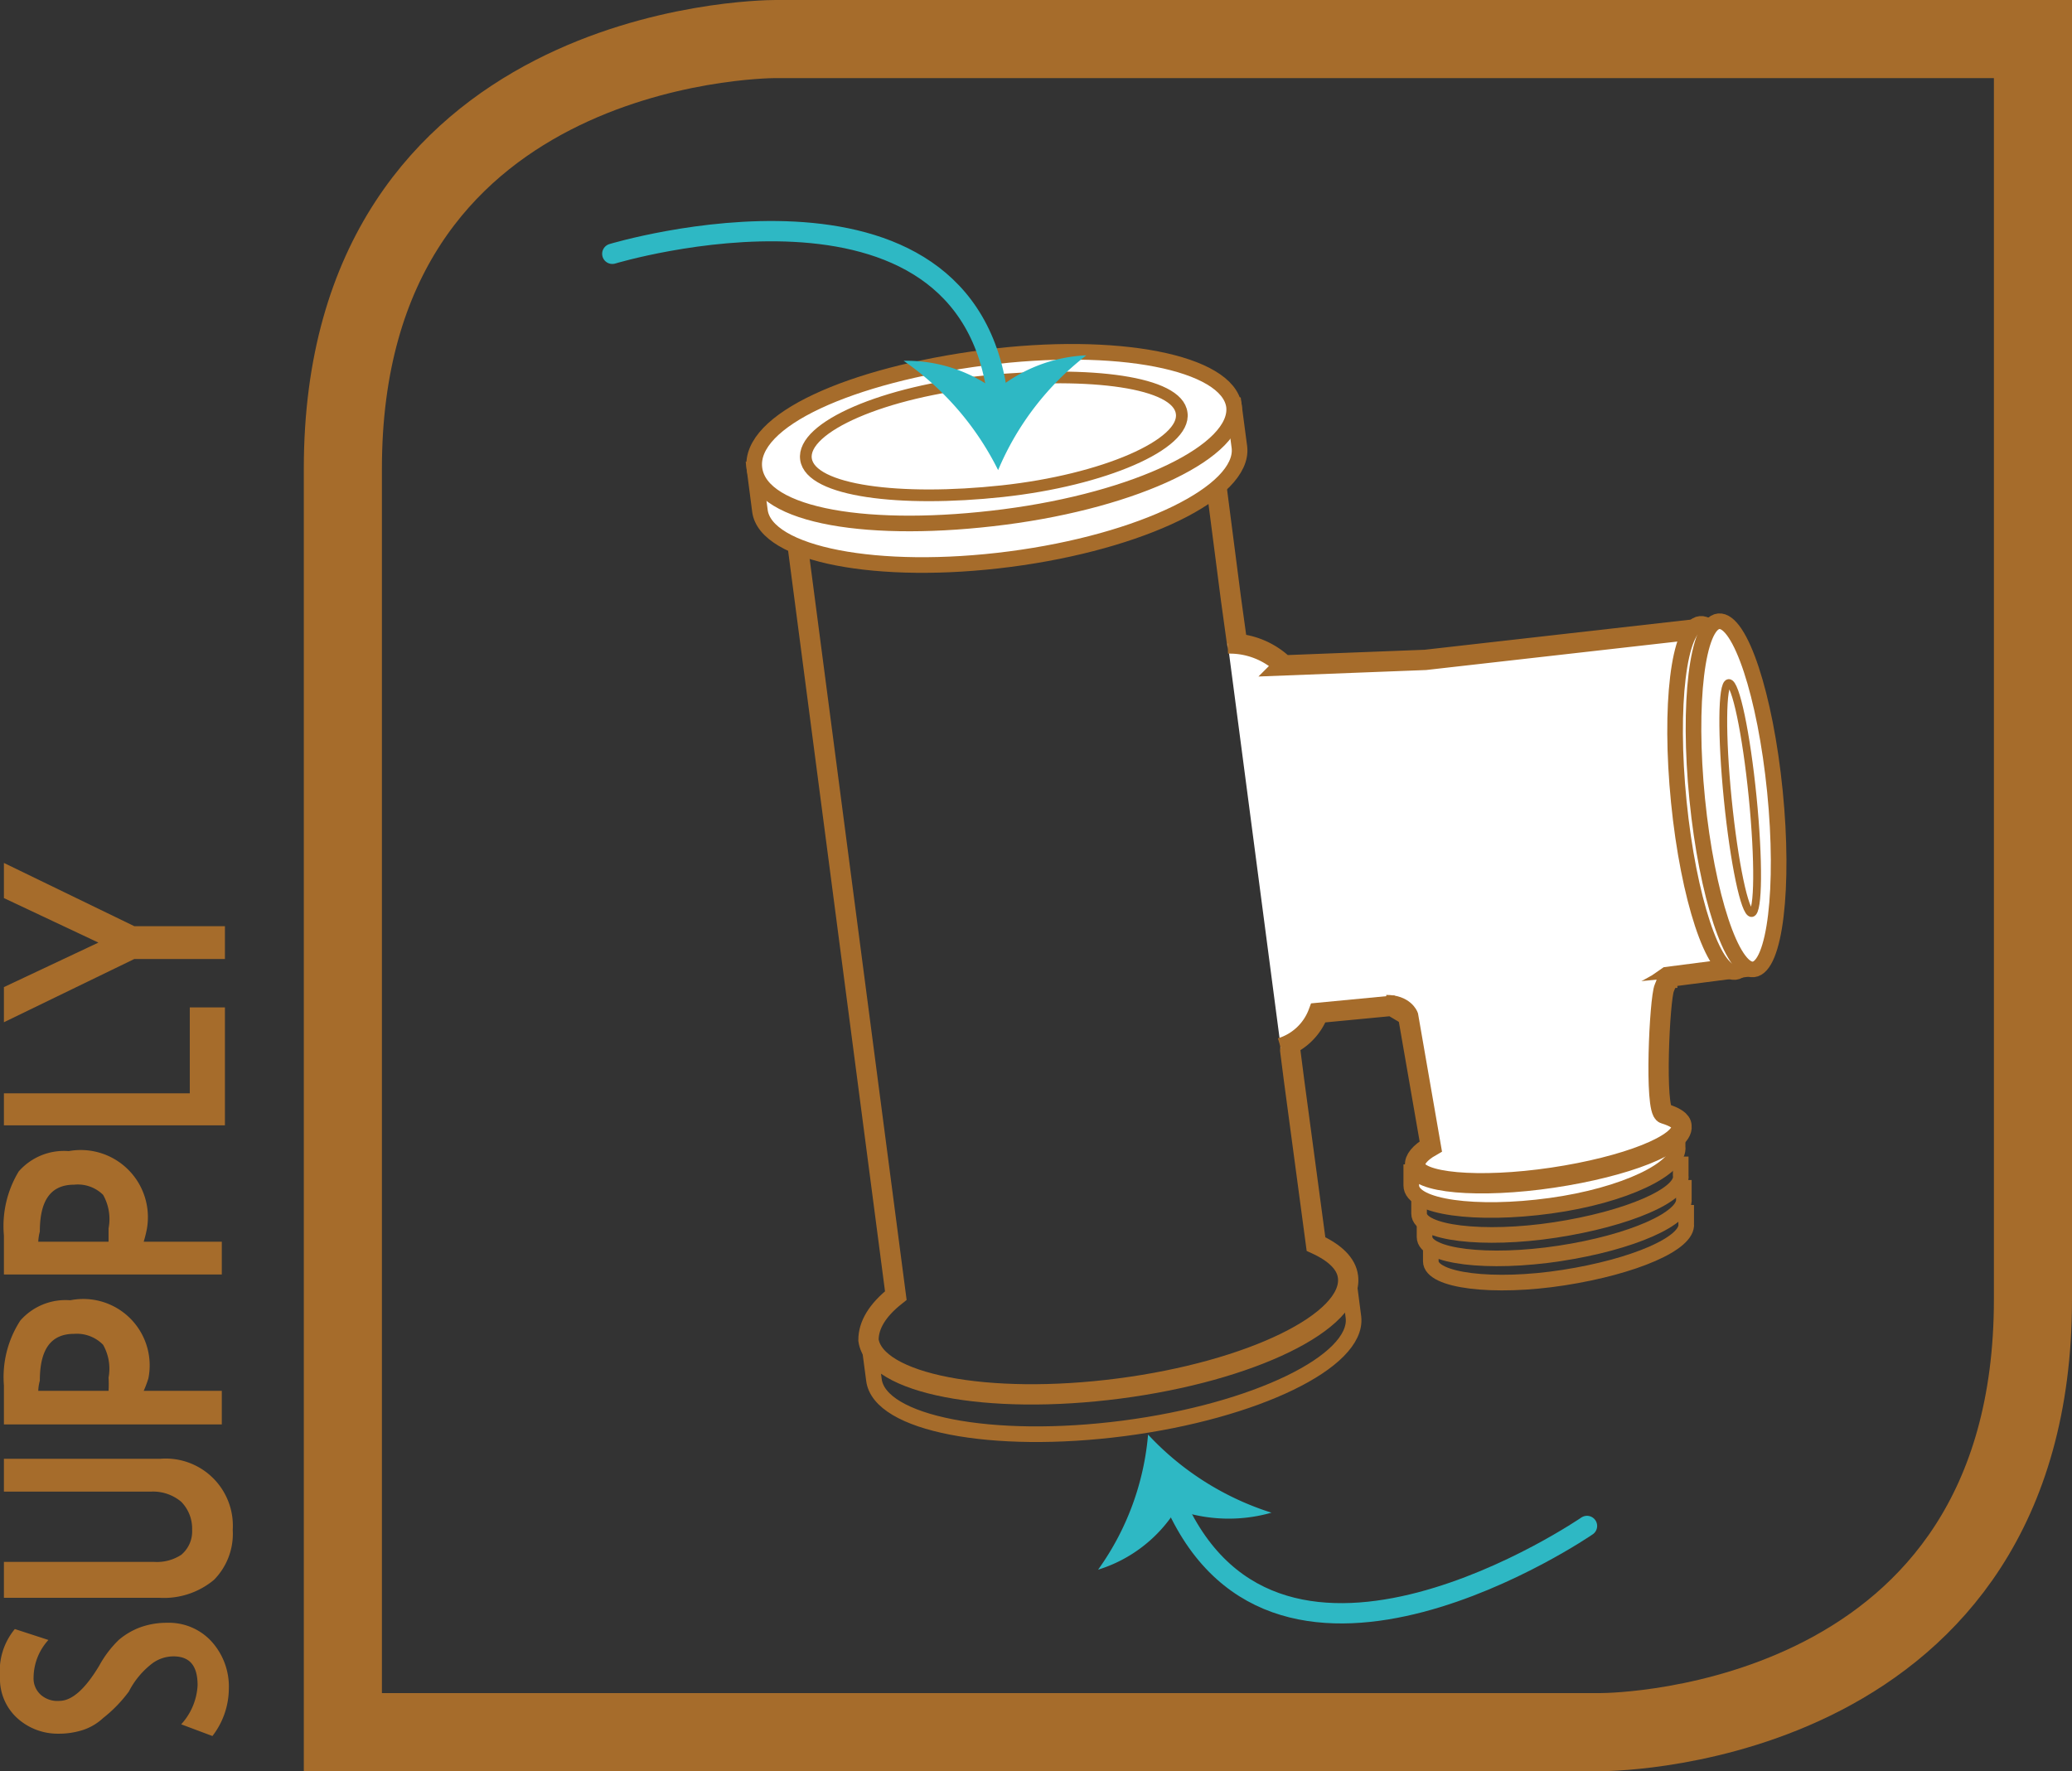
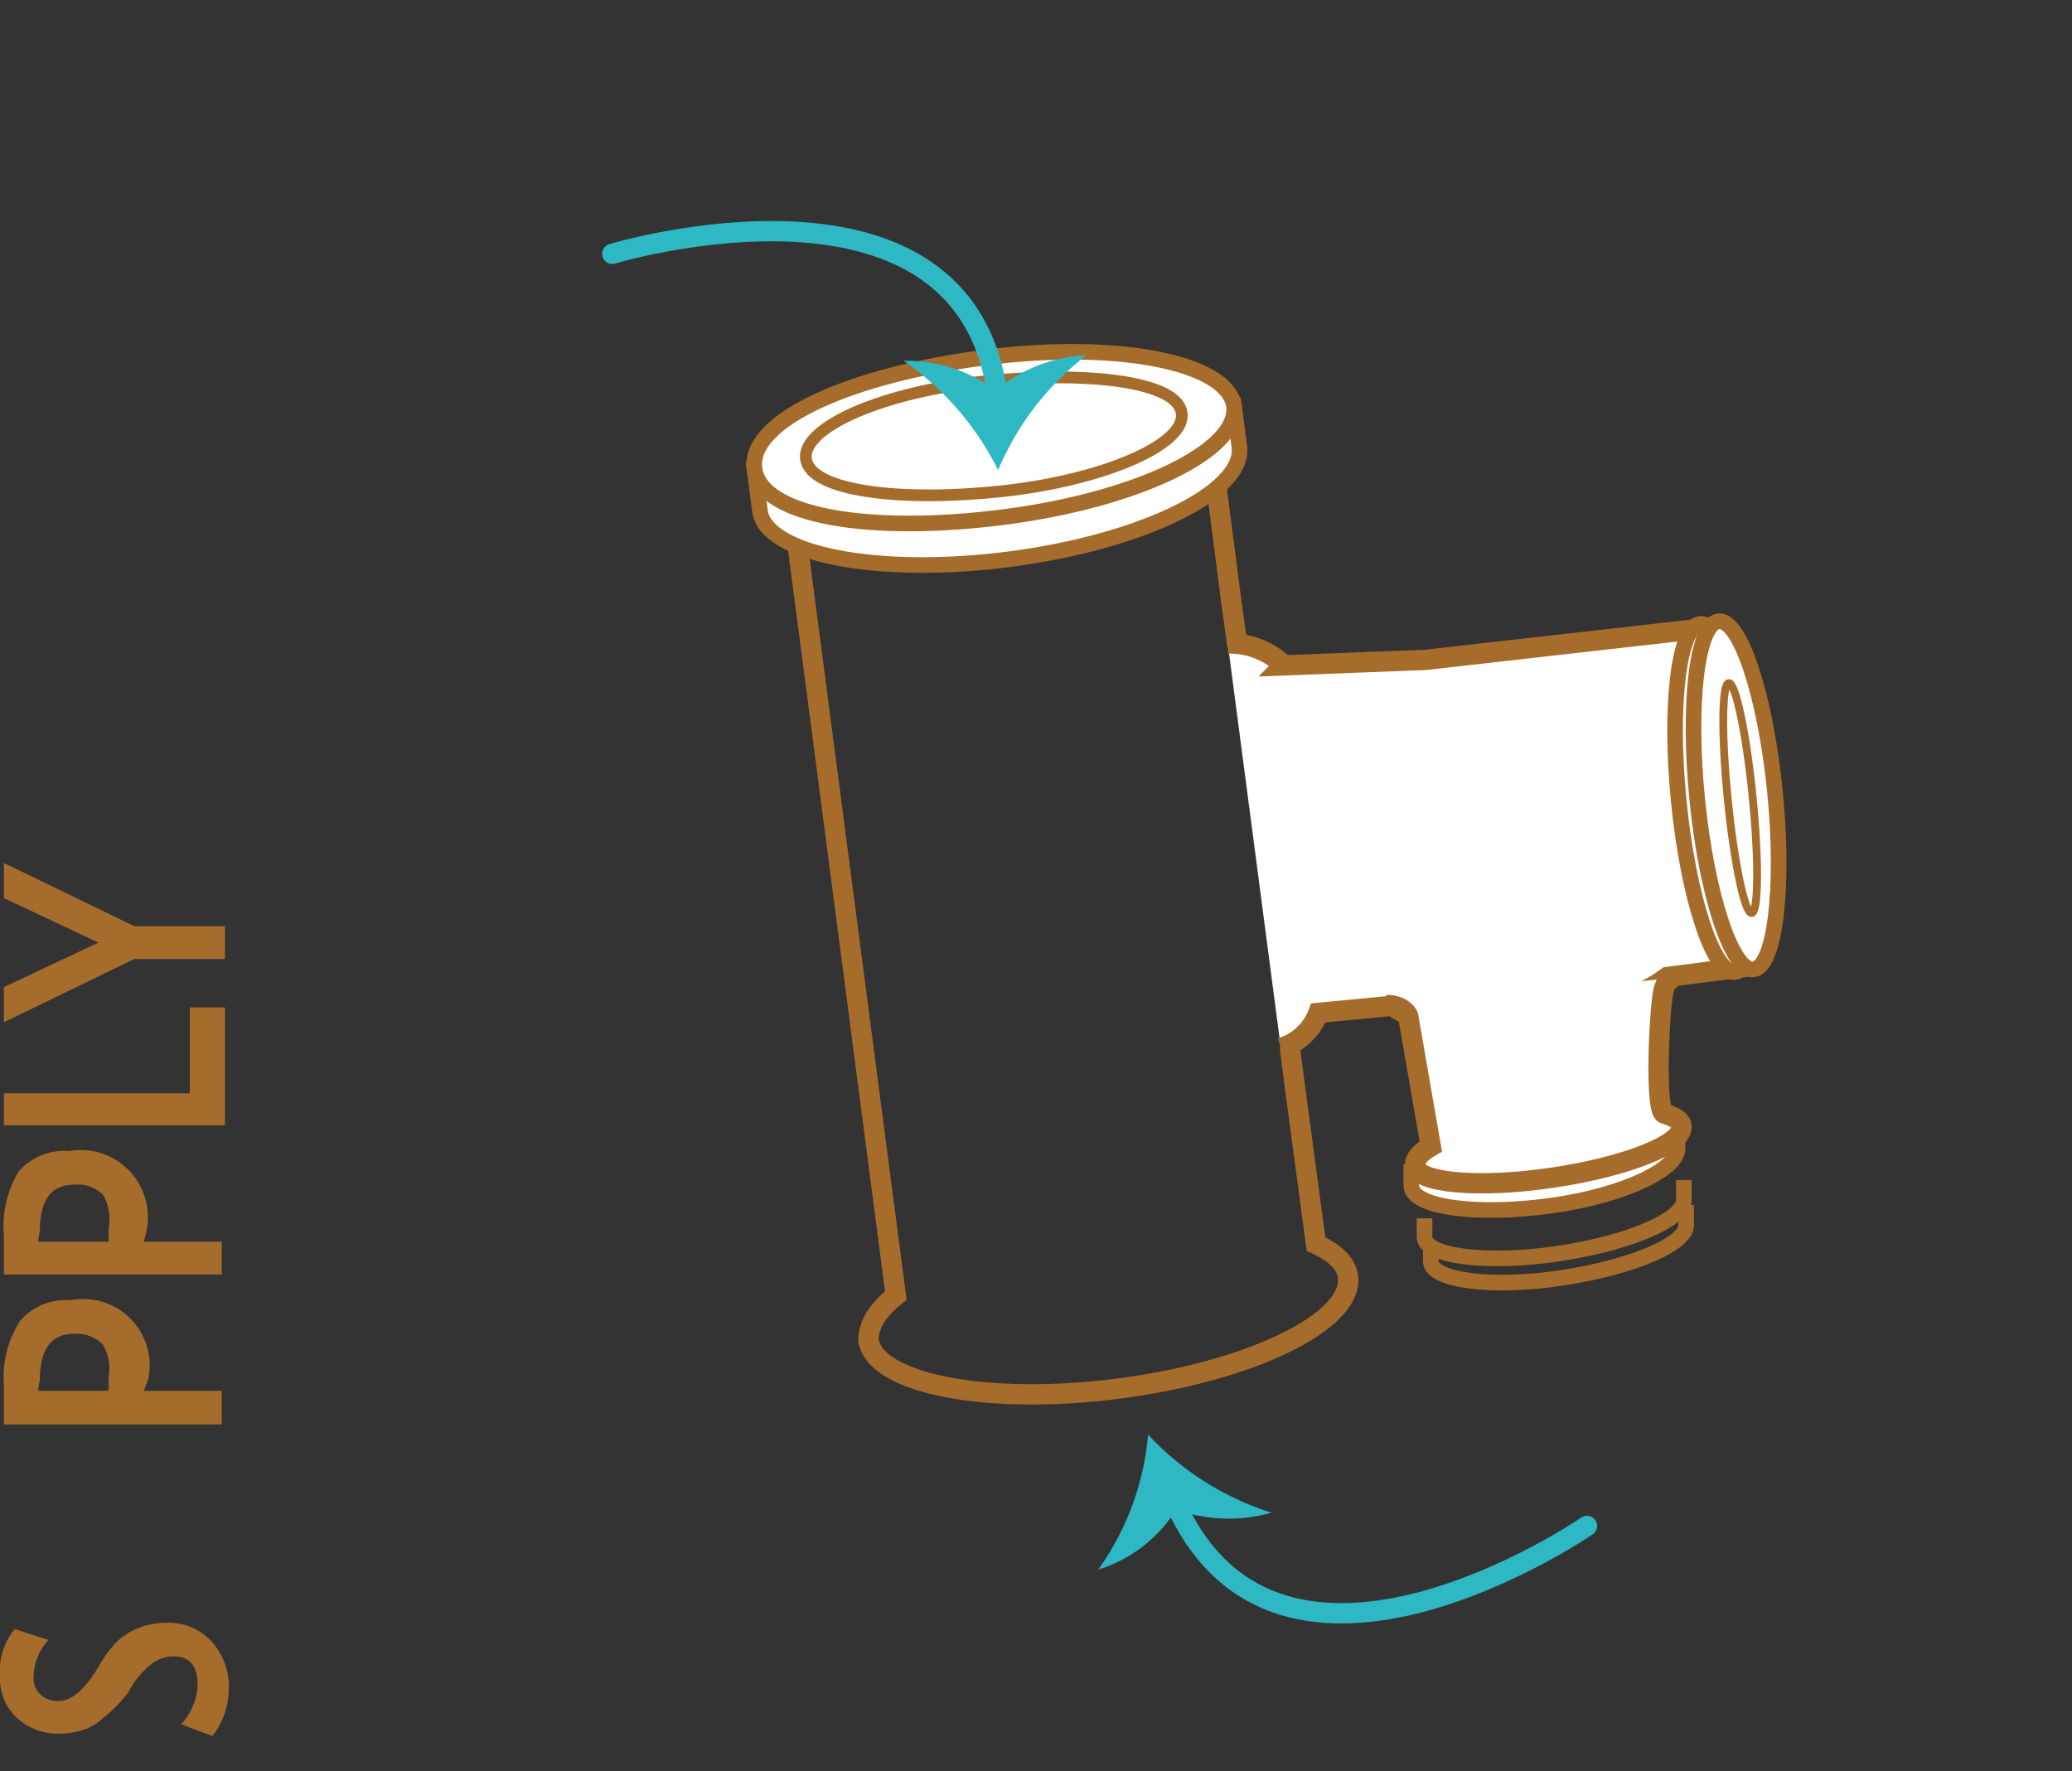
<svg xmlns="http://www.w3.org/2000/svg" id="Calque_1" data-name="Calque 1" viewBox="0 0 26.53 22.68">
  <rect x="0" y="0" width="26.53" height="22.68" fill="#333333" stroke="none" />
  <defs>
    <style>.cls-1,.cls-10,.cls-3,.cls-4,.cls-6{fill:none;}.cls-1,.cls-3,.cls-4,.cls-6,.cls-7,.cls-8,.cls-9{stroke:#a66c2b;}.cls-2{fill:#a66c2b;}.cls-3,.cls-7{stroke-width:0.2px;}.cls-10,.cls-4,.cls-8{stroke-width:0.26px;}.cls-5,.cls-7,.cls-8,.cls-9{fill:#fff;}.cls-6{stroke-width:0.15px;}.cls-9{stroke-width:0.1px;}.cls-10{stroke:#2eb8c4;stroke-linecap:round;}.cls-11{fill:#2eb8c4;}</style>
  </defs>
-   <path class="cls-1" d="M10.61.5C10.39.5,5.07.58,5.07,6V22.18H21.18c.22,0,5.53-.09,5.53-5.54V.5Z" transform="translate(-0.68)" />
  <path class="cls-2" d="M3.4,22.23,3,22.08a.8.8,0,0,0,.21-.5c0-.25-.1-.37-.31-.37a.46.46,0,0,0-.27.09,1.06,1.06,0,0,0-.3.36A1.76,1.76,0,0,1,2,22a.7.7,0,0,1-.25.15,1,1,0,0,1-.32.05A.77.77,0,0,1,.9,22a.68.68,0,0,1-.22-.53.84.84,0,0,1,.19-.61L1.3,21a.72.72,0,0,0-.19.48.28.28,0,0,0,.09.22.32.32,0,0,0,.24.08q.24,0,.51-.45A1.38,1.38,0,0,1,2.2,21a.92.92,0,0,1,.27-.16,1,1,0,0,1,.35-.06.74.74,0,0,1,.56.23.86.86,0,0,1,.23.62A1,1,0,0,1,3.4,22.23Z" transform="translate(-0.68)" />
-   <path class="cls-2" d="M.73,20.46V20H2.65A.57.57,0,0,0,3,19.91a.39.39,0,0,0,.14-.32A.49.49,0,0,0,3,19.23a.56.56,0,0,0-.38-.13H.73v-.42h2a.86.86,0,0,1,.93.91.84.84,0,0,1-.24.64,1,1,0,0,1-.7.23Z" transform="translate(-0.68)" />
  <path class="cls-2" d="M2.52,17.81h1v.43H.73c0-.29,0-.45,0-.5a1.33,1.33,0,0,1,.21-.83.77.77,0,0,1,.64-.26.85.85,0,0,1,1,1A1.42,1.42,0,0,1,2.52,17.81Zm-1.35,0h.9a1.49,1.49,0,0,0,0-.17A.62.62,0,0,0,2,17.22a.47.47,0,0,0-.37-.14c-.3,0-.44.2-.44.6A.53.53,0,0,0,1.17,17.81Z" transform="translate(-0.68)" />
  <path class="cls-2" d="M2.52,15.9h1v.42H.73c0-.28,0-.45,0-.5A1.35,1.35,0,0,1,.92,15a.77.77,0,0,1,.64-.26.86.86,0,0,1,1,1A1.56,1.56,0,0,1,2.52,15.9Zm-1.35,0h.9c0-.08,0-.13,0-.17A.63.63,0,0,0,2,15.3a.46.46,0,0,0-.37-.13c-.3,0-.44.2-.44.6A.62.62,0,0,0,1.17,15.9Z" transform="translate(-0.68)" />
  <path class="cls-2" d="M3.56,14.41H.73V14H3.11V12.9h.45Z" transform="translate(-0.68)" />
  <path class="cls-2" d="M2.4,11.86H3.56v.42H2.4l-1.67.81v-.45l1.21-.57L.73,11.5v-.45Z" transform="translate(-0.68)" />
-   <path class="cls-3" d="M11.8,17.14l.07.53c.07.56,1.51.84,3.2.62s3-.86,2.94-1.42l-.07-.54" transform="translate(-0.68)" />
  <path class="cls-4" d="M17.53,15.93c.24.11.39.25.41.42.07.57-1.24,1.21-2.93,1.43s-3.13-.06-3.21-.62c0-.19.11-.38.35-.57l-.9-6.88-.5-3.82,5.37-.71.32,2.48.08.58.83,2.53-.15,2.68.05.39Z" transform="translate(-0.68)" />
  <path class="cls-5" d="M10.34,6l.07.54c.07.56,1.51.84,3.2.62s3-.86,2.94-1.43l-.07-.53Z" transform="translate(-0.68)" />
  <path class="cls-3" d="M10.34,6l.07.54c.07.56,1.51.84,3.2.62s3-.86,2.94-1.43l-.07-.53Z" transform="translate(-0.68)" />
  <path class="cls-5" d="M16.48,5.2c.07.57-1.24,1.2-2.94,1.42s-3.12,0-3.2-.62,1.24-1.2,2.94-1.42,3.12.06,3.2.62" transform="translate(-0.68)" />
  <path class="cls-3" d="M16.48,5.2c.07.57-1.24,1.2-2.94,1.42s-3.12,0-3.2-.62,1.24-1.2,2.94-1.42S16.4,4.64,16.48,5.2Z" transform="translate(-0.68)" />
  <path class="cls-6" d="M15.81,5.29c.06.4-1,.86-2.3,1s-2.45,0-2.51-.41,1-.87,2.32-1S15.76,4.89,15.81,5.29Z" transform="translate(-0.68)" />
  <path class="cls-7" d="M16.63,8.23" transform="translate(-0.68)" />
  <path class="cls-8" d="M17.08,13.42a.74.74,0,0,0,.48-.45l.94-.09,1.4.83,2-1.11.13-.09.93-.12-.5-4.34-3.53.4-1.81.07a1,1,0,0,0-.72-.28" transform="translate(-0.68)" />
  <ellipse class="cls-7" cx="22.67" cy="10.22" rx="0.5" ry="2.24" transform="translate(-1.58 2.3) rotate(-5.7)" />
  <ellipse class="cls-7" cx="22.91" cy="10.19" rx="0.5" ry="2.24" transform="translate(-1.58 2.32) rotate(-5.7)" />
  <ellipse class="cls-9" cx="22.96" cy="10.22" rx="0.16" ry="1.48" transform="translate(-1.58 2.33) rotate(-5.7)" />
  <path class="cls-7" d="M18.75,14.91l0,.27c0,.28.83.39,1.78.26s1.67-.48,1.63-.76l0-.27" transform="translate(-0.68)" />
  <path class="cls-8" d="M18.43,12.87c.23,0,.28.14.28.14L19,14.68c-.14.08-.21.17-.2.24,0,.23.82.3,1.76.16s1.68-.43,1.65-.66c0-.07-.09-.12-.22-.16s-.06-1.48,0-1.61,0-.12.16-.13" transform="translate(-0.68)" />
-   <path class="cls-3" d="M18.85,15.3l0,.24c0,.25.82.35,1.74.21s1.65-.45,1.61-.7l0-.24" transform="translate(-0.68)" />
  <path class="cls-3" d="M18.92,15.6l0,.24c0,.25.81.35,1.73.21s1.62-.45,1.59-.7l0-.24" transform="translate(-0.68)" />
  <path class="cls-3" d="M19,15.91l0,.24c0,.25.8.35,1.7.21s1.6-.44,1.57-.69l0-.24" transform="translate(-0.68)" />
  <path class="cls-10" d="M8.52,3.25s4.57-1.38,4.94,1.88" transform="translate(-0.68)" />
  <path class="cls-11" d="M13.43,5a1.94,1.94,0,0,1,1.16-.45,3.64,3.64,0,0,0-1.13,1.47,3.71,3.71,0,0,0-1.21-1.4A1.91,1.91,0,0,1,13.43,5Z" transform="translate(-0.68)" />
  <path class="cls-10" d="M21,19.54s-3.93,2.7-5.27-.29" transform="translate(-0.68)" />
  <path class="cls-11" d="M15.74,19.33a1.81,1.81,0,0,1-1,.77,3.47,3.47,0,0,0,.64-1.73,3.67,3.67,0,0,0,1.58,1A2,2,0,0,1,15.74,19.33Z" transform="translate(-0.68)" />
</svg>